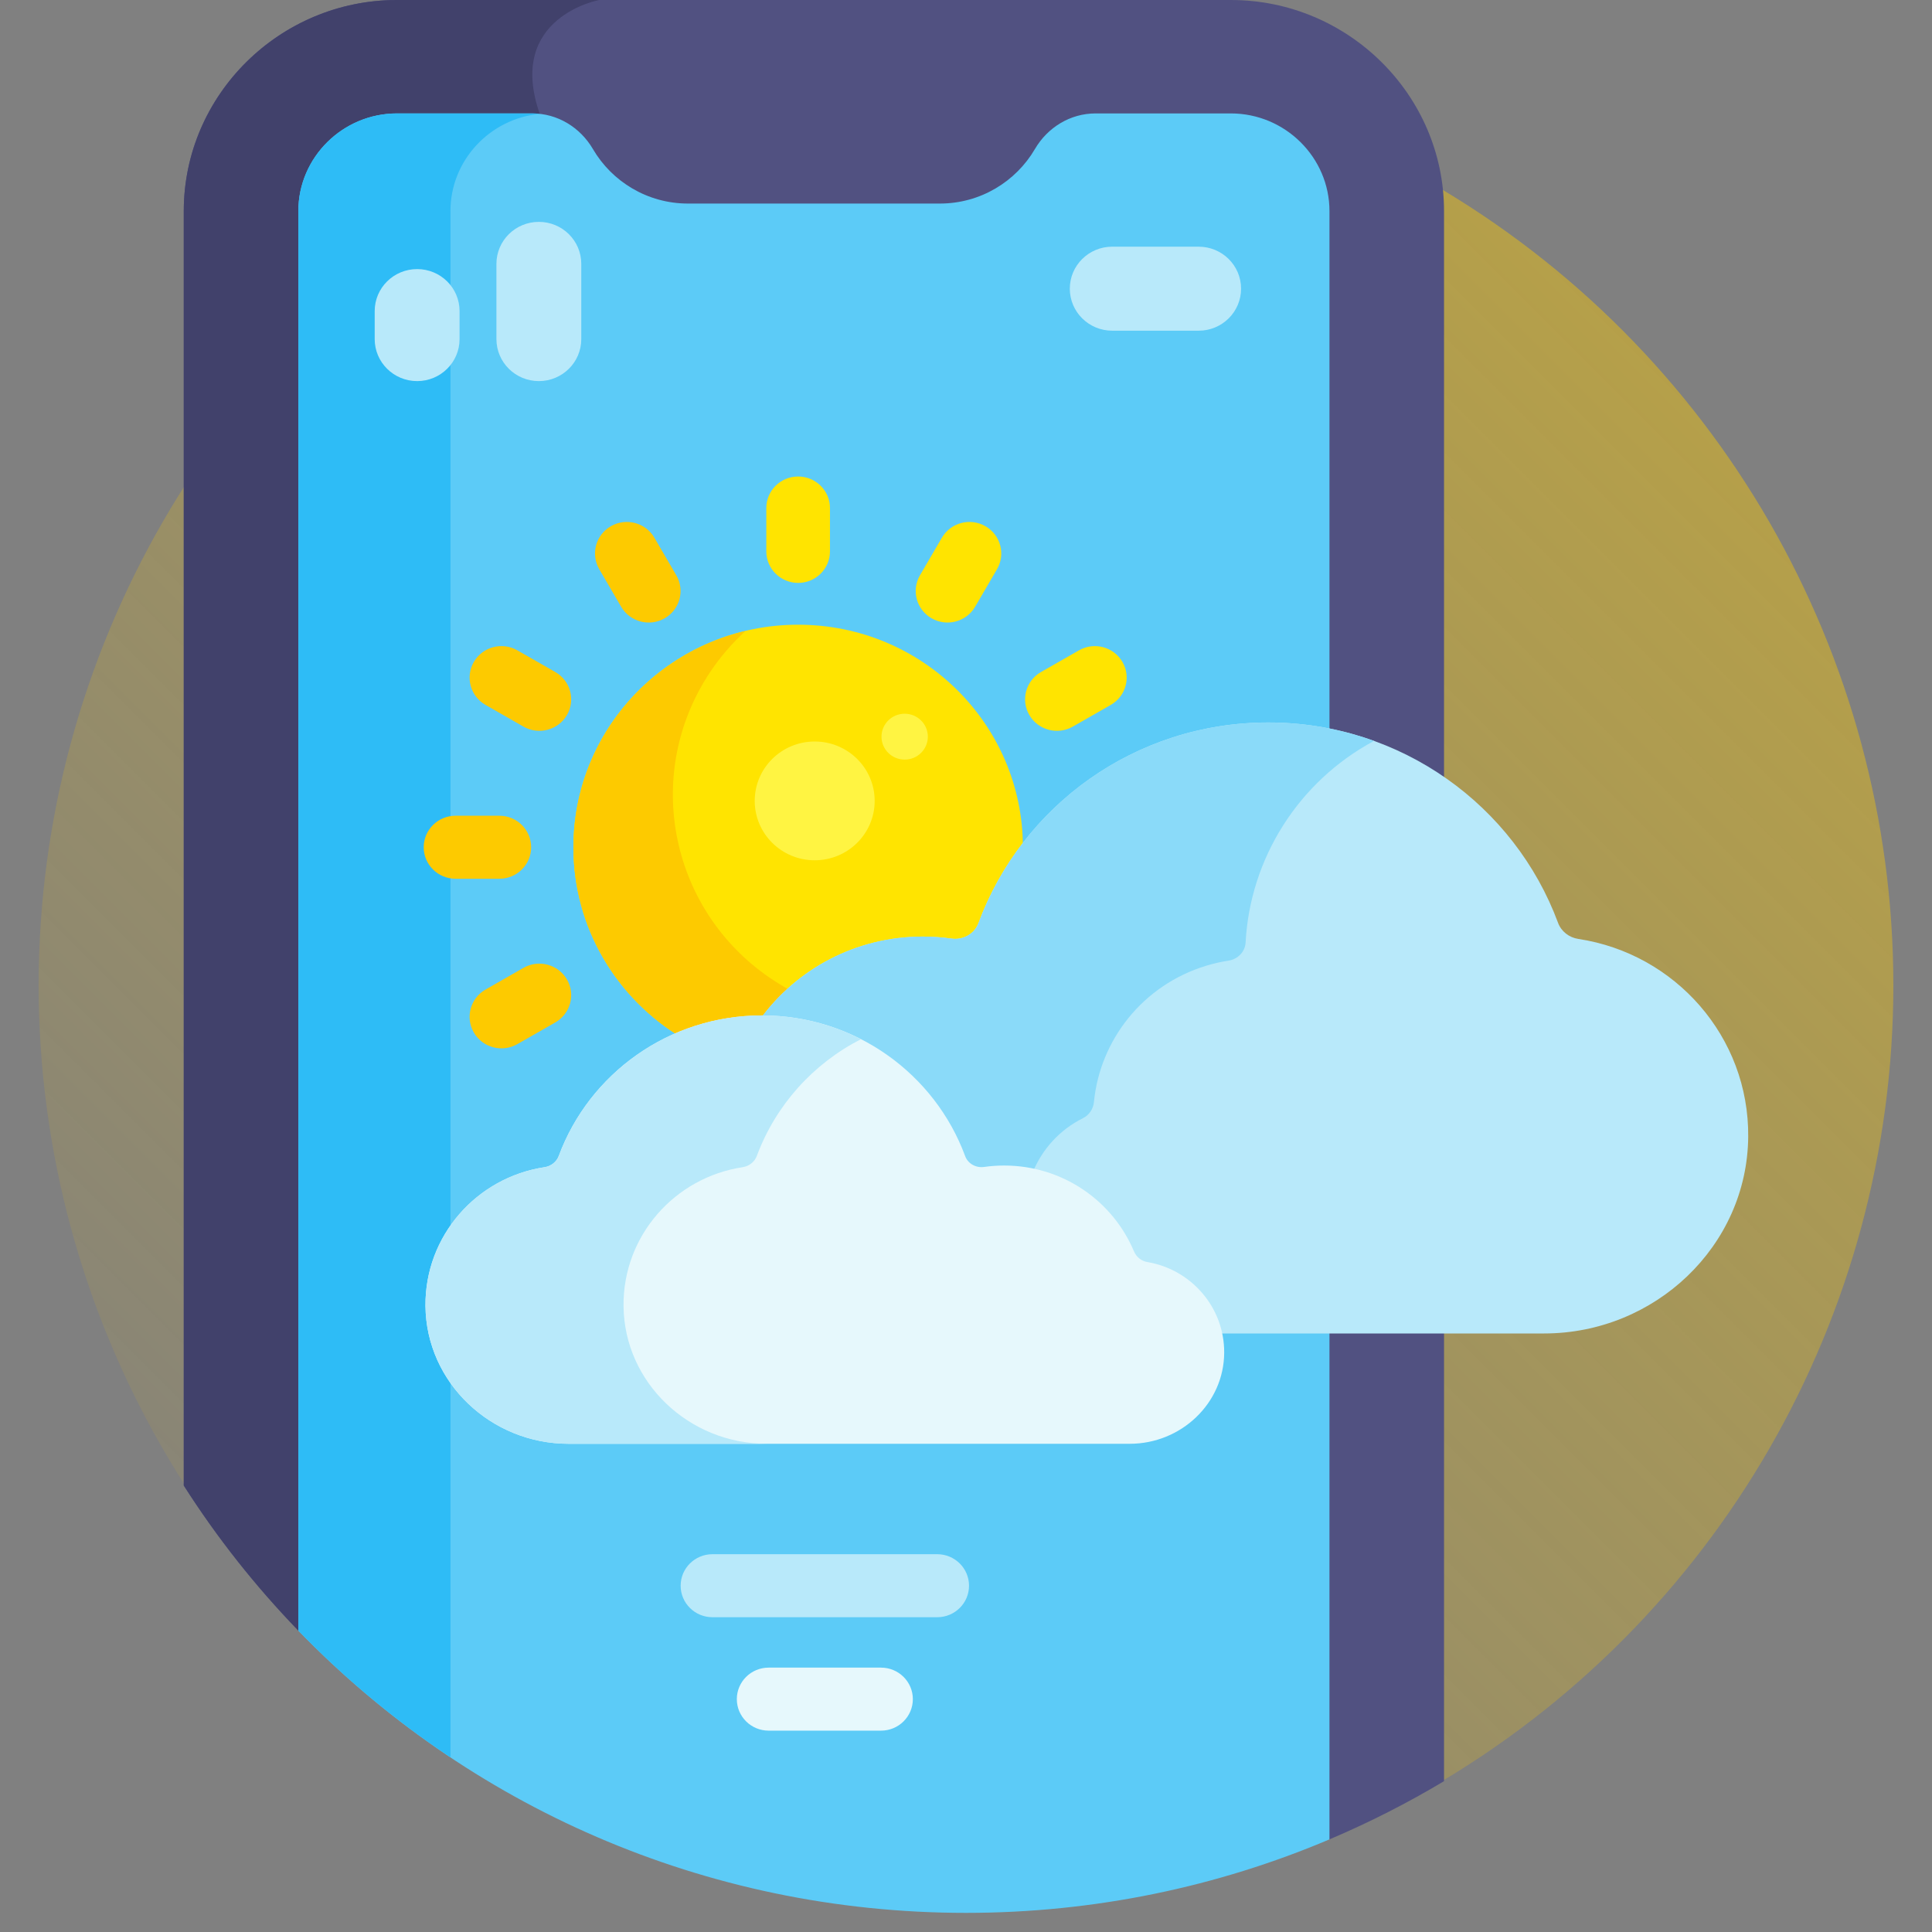
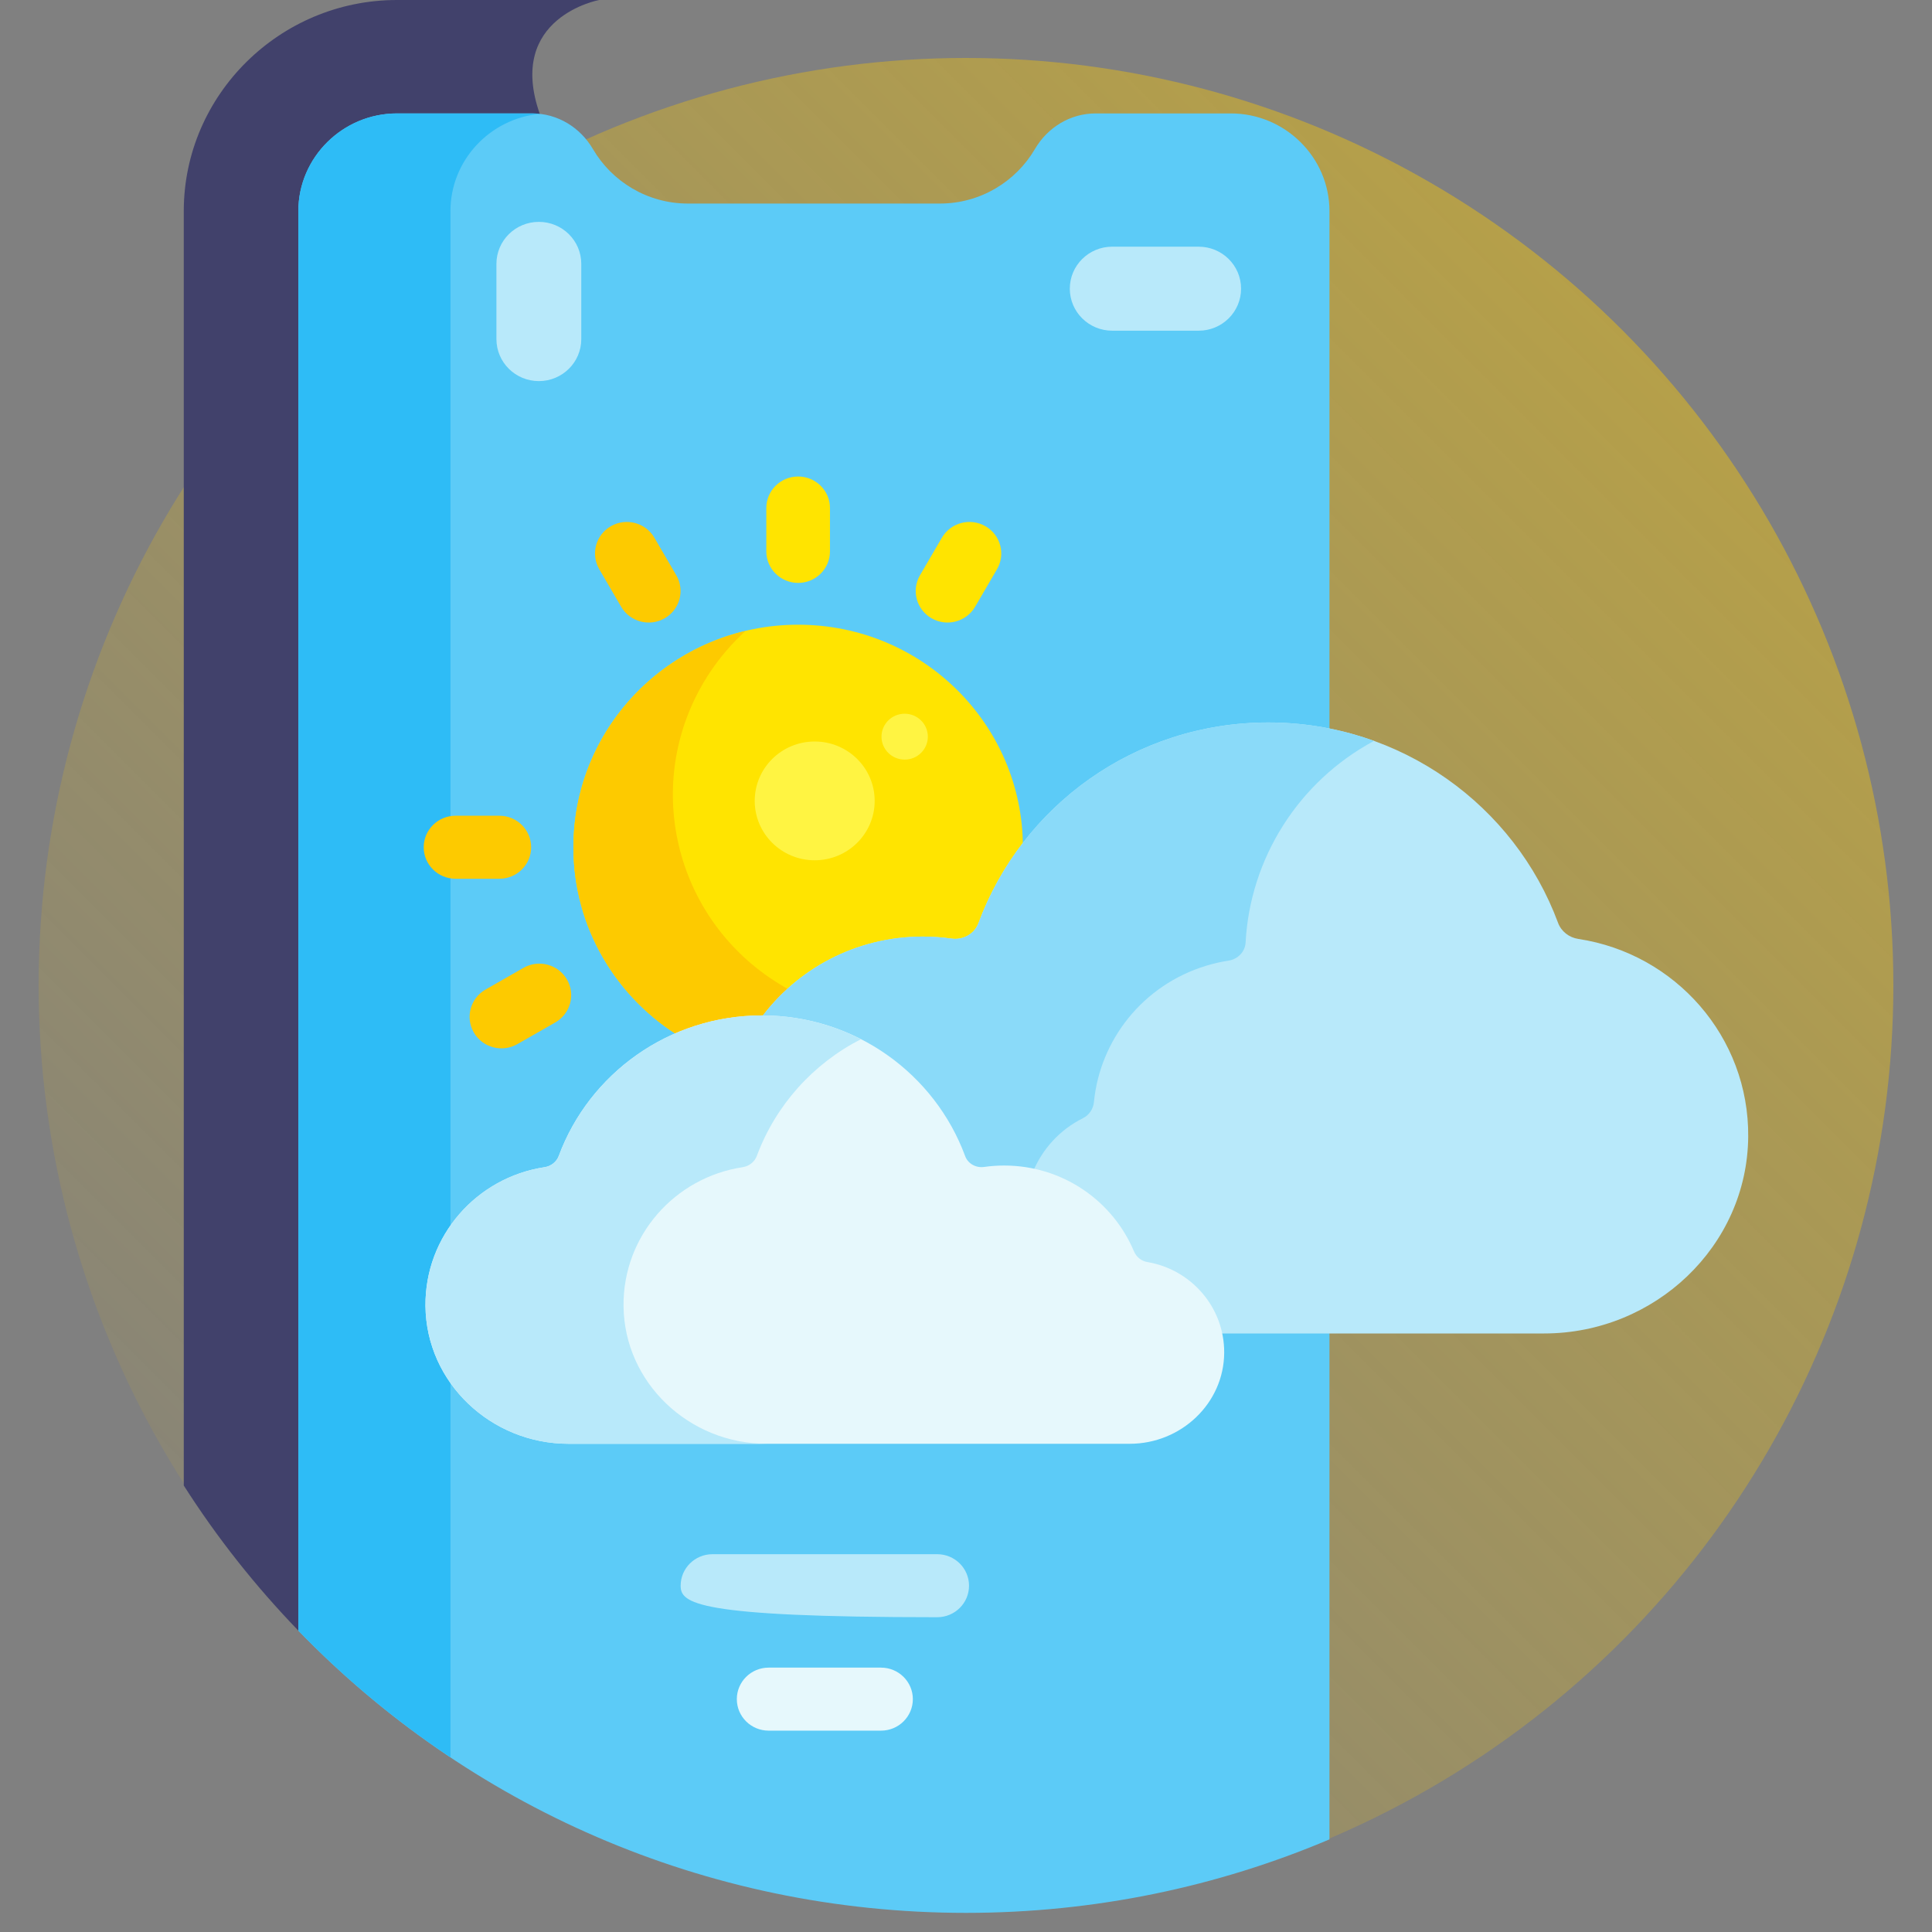
<svg xmlns="http://www.w3.org/2000/svg" width="100" height="100" viewBox="0 0 100 100" fill="none">
  <rect x="0" y="0" width="100" height="100" fill="#808080" stroke="none" />
  <g clip-path="url(#clip0_120_107)">
    <circle cx="50" cy="51" r="48" fill="url(#paint0_linear_120_107)" />
-     <path d="M63.709 0H20.547C14.478 0 9.512 4.916 9.512 10.925V76.891C11.234 79.591 13.224 82.107 15.444 84.402L68.812 95.206C70.867 94.335 72.848 93.327 74.743 92.192V10.925C74.743 4.916 69.778 0 63.709 0V0Z" fill="#515181" />
    <path d="M9.512 10.925V76.891C11.234 79.591 13.224 82.107 15.444 84.402L27.938 86.931V5.895C26.18 0.886 31.014 0 31.014 0H20.547C14.478 0 9.512 4.916 9.512 10.925Z" fill="#41416B" />
    <path d="M50 99.01C56.679 99.01 63.038 97.653 68.813 95.206V10.925C68.813 8.146 66.516 5.871 63.709 5.871H56.705C55.398 5.871 54.222 6.594 53.567 7.714C52.583 9.398 50.744 10.536 48.648 10.536H35.607C33.512 10.536 31.673 9.398 30.689 7.714C30.033 6.594 28.858 5.871 27.551 5.871H20.547C17.739 5.871 15.442 8.146 15.442 10.925V84.401C24.152 93.404 36.415 99.01 50 99.01Z" fill="#5CCBF7" />
    <path d="M23.315 10.925C23.315 8.306 25.354 6.137 27.938 5.895C27.81 5.88 27.681 5.871 27.55 5.871H20.547C17.739 5.871 15.442 8.146 15.442 10.925V84.401C17.817 86.856 20.457 89.055 23.315 90.96V10.925Z" fill="#2EBCF6" />
-     <path d="M21.591 19.726C20.378 19.726 19.394 18.753 19.394 17.552V16.102C19.394 14.901 20.378 13.928 21.591 13.928C22.804 13.928 23.787 14.901 23.787 16.102V17.552C23.787 18.753 22.804 19.726 21.591 19.726Z" fill="#B8E9FA" />
    <path d="M27.891 19.726C26.678 19.726 25.695 18.752 25.695 17.552V13.658C25.695 12.457 26.678 11.484 27.891 11.484C29.104 11.484 30.087 12.457 30.087 13.658V17.552C30.087 18.752 29.104 19.726 27.891 19.726Z" fill="#B8E9FA" />
    <path d="M62.041 17.117H57.569C56.356 17.117 55.373 16.143 55.373 14.942C55.373 13.741 56.356 12.768 57.569 12.768H62.041C63.255 12.768 64.238 13.741 64.238 14.942C64.238 16.143 63.255 17.117 62.041 17.117Z" fill="#B8E9FA" />
    <path d="M41.312 30.171C40.402 30.171 39.664 29.441 39.664 28.54V26.295C39.664 25.394 40.402 24.664 41.312 24.664C42.221 24.664 42.959 25.394 42.959 26.295V28.54C42.959 29.441 42.221 30.171 41.312 30.171Z" fill="#FFE400" />
    <path d="M32.152 31.407L31.018 29.463C30.564 28.683 30.833 27.685 31.621 27.235C32.409 26.784 33.417 27.052 33.871 27.832L35.005 29.776C35.46 30.556 35.19 31.554 34.402 32.004C33.62 32.452 32.61 32.192 32.152 31.407Z" fill="#FDCA00" />
-     <path d="M27.094 37.609L25.131 36.486C24.343 36.036 24.073 35.039 24.528 34.258C24.983 33.478 25.99 33.211 26.778 33.661L28.742 34.784C29.529 35.234 29.799 36.232 29.345 37.012C28.888 37.795 27.88 38.058 27.094 37.609Z" fill="#FDCA00" />
    <path d="M25.846 45.484H23.578C22.669 45.484 21.931 44.754 21.931 43.853C21.931 42.952 22.669 42.222 23.578 42.222H25.846C26.756 42.222 27.493 42.952 27.493 43.853C27.493 44.754 26.756 45.484 25.846 45.484Z" fill="#FDCA00" />
    <path d="M24.528 53.447C24.073 52.667 24.343 51.67 25.131 51.219L27.094 50.097C27.882 49.646 28.89 49.914 29.344 50.694C29.799 51.474 29.529 52.471 28.741 52.922L26.778 54.044C25.995 54.492 24.985 54.232 24.528 53.447Z" fill="#FDCA00" />
-     <path d="M53.279 37.012C52.824 36.232 53.094 35.235 53.882 34.784L55.846 33.662C56.633 33.211 57.641 33.478 58.096 34.259C58.551 35.038 58.281 36.036 57.493 36.486L55.529 37.609C54.745 38.057 53.736 37.796 53.279 37.012Z" fill="#FFE400" />
    <path d="M48.221 32.004C47.433 31.554 47.163 30.556 47.618 29.776L48.752 27.832C49.207 27.052 50.214 26.785 51.002 27.235C51.79 27.685 52.06 28.683 51.605 29.463L50.471 31.407C50.015 32.19 49.007 32.453 48.221 32.004Z" fill="#FFE400" />
    <path d="M35.29 53.709C36.587 53.176 37.998 52.885 39.456 52.885H39.457L39.657 52.886L39.756 52.756C41.676 50.244 44.594 48.803 47.764 48.803C48.242 48.803 48.724 48.837 49.196 48.904C49.958 49.013 50.698 48.587 50.955 47.892C51.449 46.553 52.12 45.312 52.936 44.189C52.939 44.077 52.945 43.966 52.945 43.853C52.945 37.492 47.736 32.335 41.312 32.335C34.887 32.335 29.679 37.492 29.679 43.853C29.679 48.032 31.927 51.691 35.29 53.709Z" fill="#FFE400" />
    <path d="M40.069 50.761C34.702 47.266 33.212 40.124 36.742 34.809C37.279 34.001 37.903 33.282 38.592 32.655C33.48 33.868 29.679 38.42 29.679 43.853C29.679 48.032 31.926 51.691 35.29 53.709C36.587 53.176 37.998 52.885 39.456 52.885H39.456L39.657 52.886L39.756 52.756C40.152 52.238 40.593 51.768 41.067 51.344C40.729 51.168 40.396 50.974 40.069 50.761Z" fill="#FDCA00" />
-     <path d="M48.51 83.707H36.877C35.967 83.707 35.23 82.977 35.23 82.076C35.23 81.175 35.967 80.445 36.877 80.445H48.51C49.419 80.445 50.157 81.175 50.157 82.076C50.157 82.977 49.419 83.707 48.51 83.707Z" fill="#B8E9FA" />
+     <path d="M48.51 83.707C35.967 83.707 35.23 82.977 35.23 82.076C35.23 81.175 35.967 80.445 36.877 80.445H48.51C49.419 80.445 50.157 81.175 50.157 82.076C50.157 82.977 49.419 83.707 48.51 83.707Z" fill="#B8E9FA" />
    <path d="M45.602 89.578H39.785C38.875 89.578 38.138 88.848 38.138 87.947C38.138 87.047 38.875 86.316 39.785 86.316H45.602C46.511 86.316 47.249 87.047 47.249 87.947C47.249 88.848 46.511 89.578 45.602 89.578Z" fill="#E6F8FC" />
    <path d="M81.695 48.599C81.214 48.526 80.809 48.211 80.642 47.759C78.399 41.71 72.531 37.395 65.645 37.395C58.751 37.395 52.882 41.721 50.645 47.78C50.436 48.345 49.845 48.667 49.243 48.581C48.76 48.513 48.266 48.477 47.764 48.477C44.292 48.477 41.222 50.166 39.34 52.759C39.373 52.759 39.406 52.757 39.44 52.757C44.038 52.757 48.189 55.63 49.768 59.908C49.943 60.382 50.447 60.672 50.967 60.598C51.3 60.551 51.639 60.527 51.976 60.527C54.842 60.527 57.406 62.221 58.507 64.842C58.659 65.203 58.974 65.456 59.352 65.519C61.232 65.835 62.669 67.24 63.059 69.02H79.924C85.648 69.02 90.436 64.509 90.487 58.842C90.534 53.66 86.704 49.357 81.695 48.599Z" fill="#B8E9FA" />
    <path d="M56.055 57.876C56.379 57.715 56.587 57.396 56.622 57.039C56.934 53.84 59.14 50.987 62.437 49.985C62.82 49.868 63.206 49.781 63.591 49.722C64.07 49.647 64.446 49.264 64.472 48.784C64.702 44.45 67.193 40.456 71.12 38.349C69.412 37.733 67.569 37.395 65.645 37.395C58.751 37.395 52.882 41.721 50.645 47.78C50.436 48.345 49.845 48.667 49.243 48.582C48.76 48.513 48.266 48.477 47.764 48.477C44.292 48.477 41.222 50.167 39.34 52.759C39.373 52.759 39.406 52.757 39.44 52.757C44.038 52.757 48.189 55.631 49.768 59.908C49.943 60.382 50.447 60.672 50.968 60.598C51.3 60.551 51.639 60.527 51.976 60.527C52.48 60.527 52.974 60.582 53.453 60.683C53.938 59.491 54.846 58.477 56.055 57.876Z" fill="#8ADAF9" />
    <path d="M28.187 60.414C28.524 60.362 28.808 60.141 28.925 59.824C30.497 55.584 34.611 52.558 39.439 52.558C44.273 52.558 48.388 55.592 49.956 59.839C50.102 60.236 50.517 60.461 50.939 60.401C51.278 60.353 51.624 60.328 51.976 60.328C55.004 60.328 57.598 62.161 58.692 64.766C58.815 65.057 59.072 65.271 59.386 65.323C61.651 65.704 63.375 67.66 63.364 70.014C63.352 72.639 61.129 74.73 58.478 74.73H29.428C25.415 74.73 22.058 71.568 22.022 67.595C21.99 63.962 24.675 60.945 28.187 60.414Z" fill="#E6F8FC" />
    <path d="M32.274 67.595C32.241 63.962 34.927 60.945 38.438 60.414C38.775 60.362 39.059 60.141 39.176 59.824C40.147 57.207 42.087 55.053 44.564 53.788C43.029 53.003 41.287 52.558 39.439 52.558C34.611 52.558 30.497 55.584 28.925 59.824C28.808 60.141 28.524 60.362 28.187 60.414C24.675 60.945 21.99 63.962 22.022 67.595C22.058 71.568 25.415 74.73 29.428 74.73H39.679C35.667 74.731 32.309 71.568 32.274 67.595Z" fill="#B8E9FA" />
    <path d="M42.168 44.528C43.883 44.528 45.273 43.152 45.273 41.454C45.273 39.756 43.883 38.38 42.168 38.38C40.454 38.38 39.064 39.756 39.064 41.454C39.064 43.152 40.454 44.528 42.168 44.528Z" fill="#FFF442" />
    <path d="M48.025 38.13C48.025 38.786 47.488 39.317 46.825 39.317C46.163 39.317 45.626 38.786 45.626 38.13C45.626 37.474 46.163 36.942 46.825 36.942C47.488 36.942 48.025 37.474 48.025 38.13Z" fill="#FFF442" />
  </g>
  <defs>
    <linearGradient id="paint0_linear_120_107" x1="98" y1="3" x2="2" y2="99" gradientUnits="userSpaceOnUse">
      <stop stop-color="#FDCA00" stop-opacity="0.5" />
      <stop offset="1" stop-color="#FDCA00" stop-opacity="0" />
    </linearGradient>
    <clipPath id="clip0_120_107">
      <rect width="100" height="99.01" fill="white" />
    </clipPath>
  </defs>
</svg>